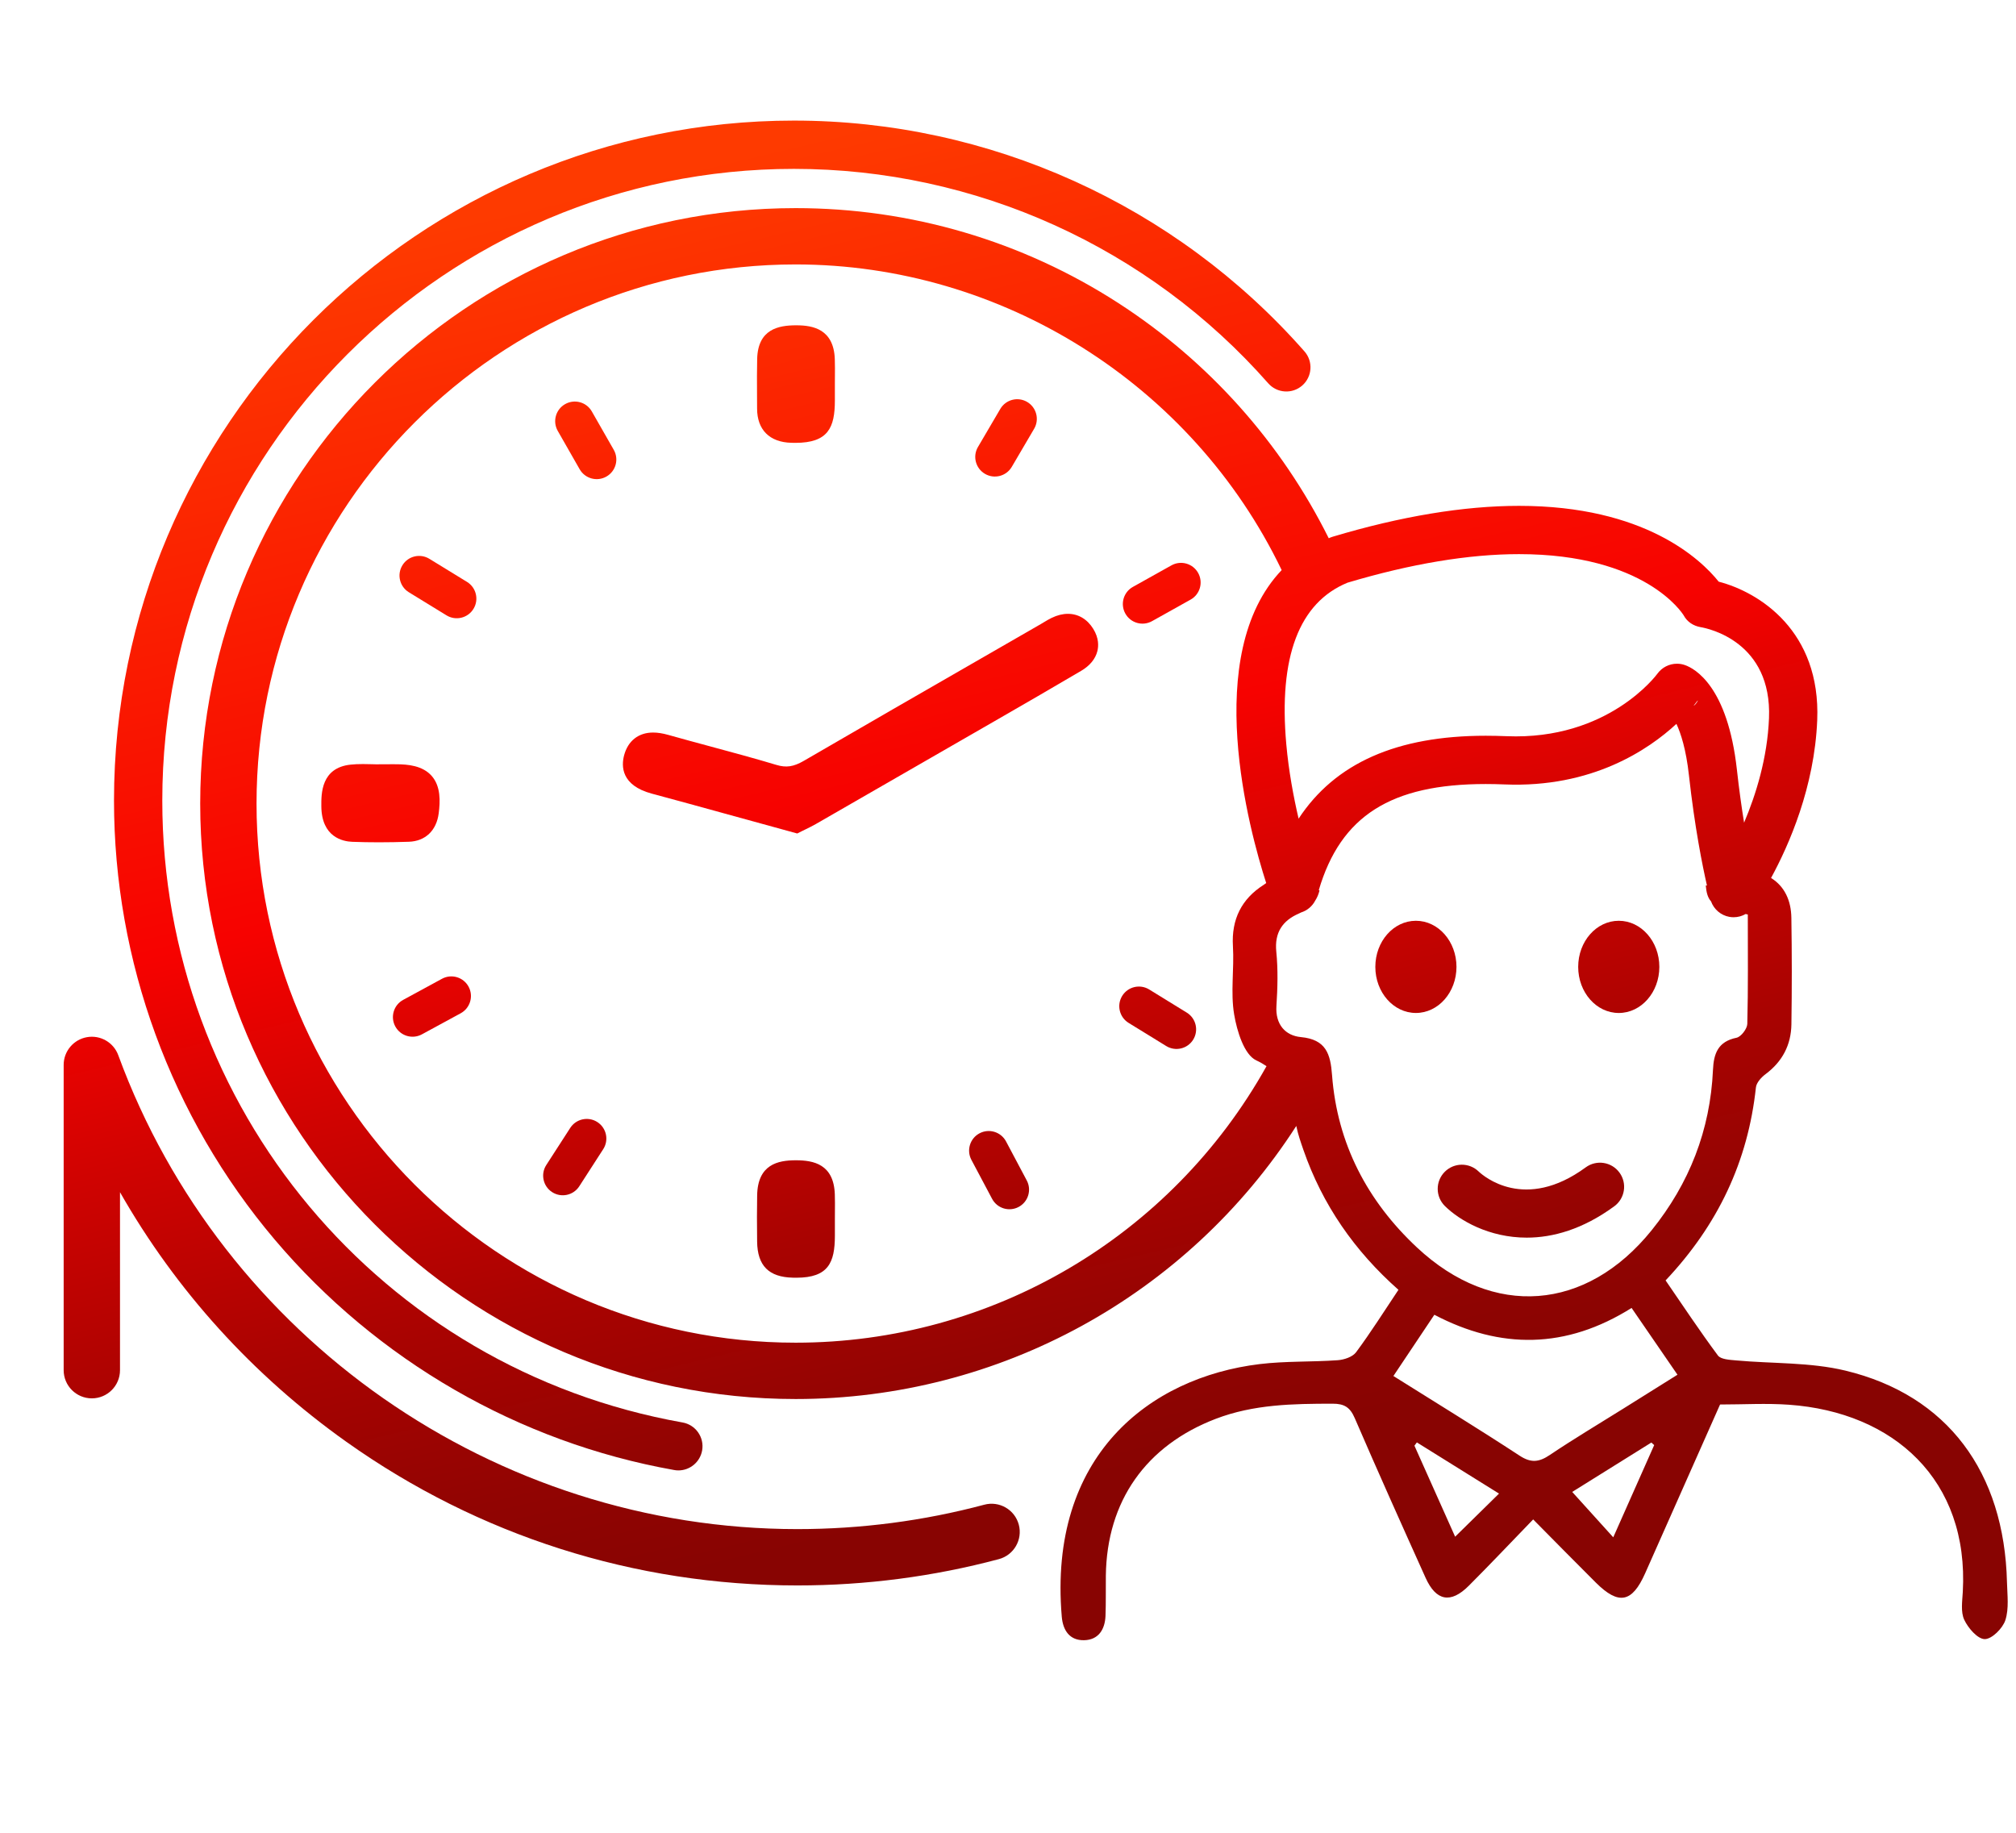
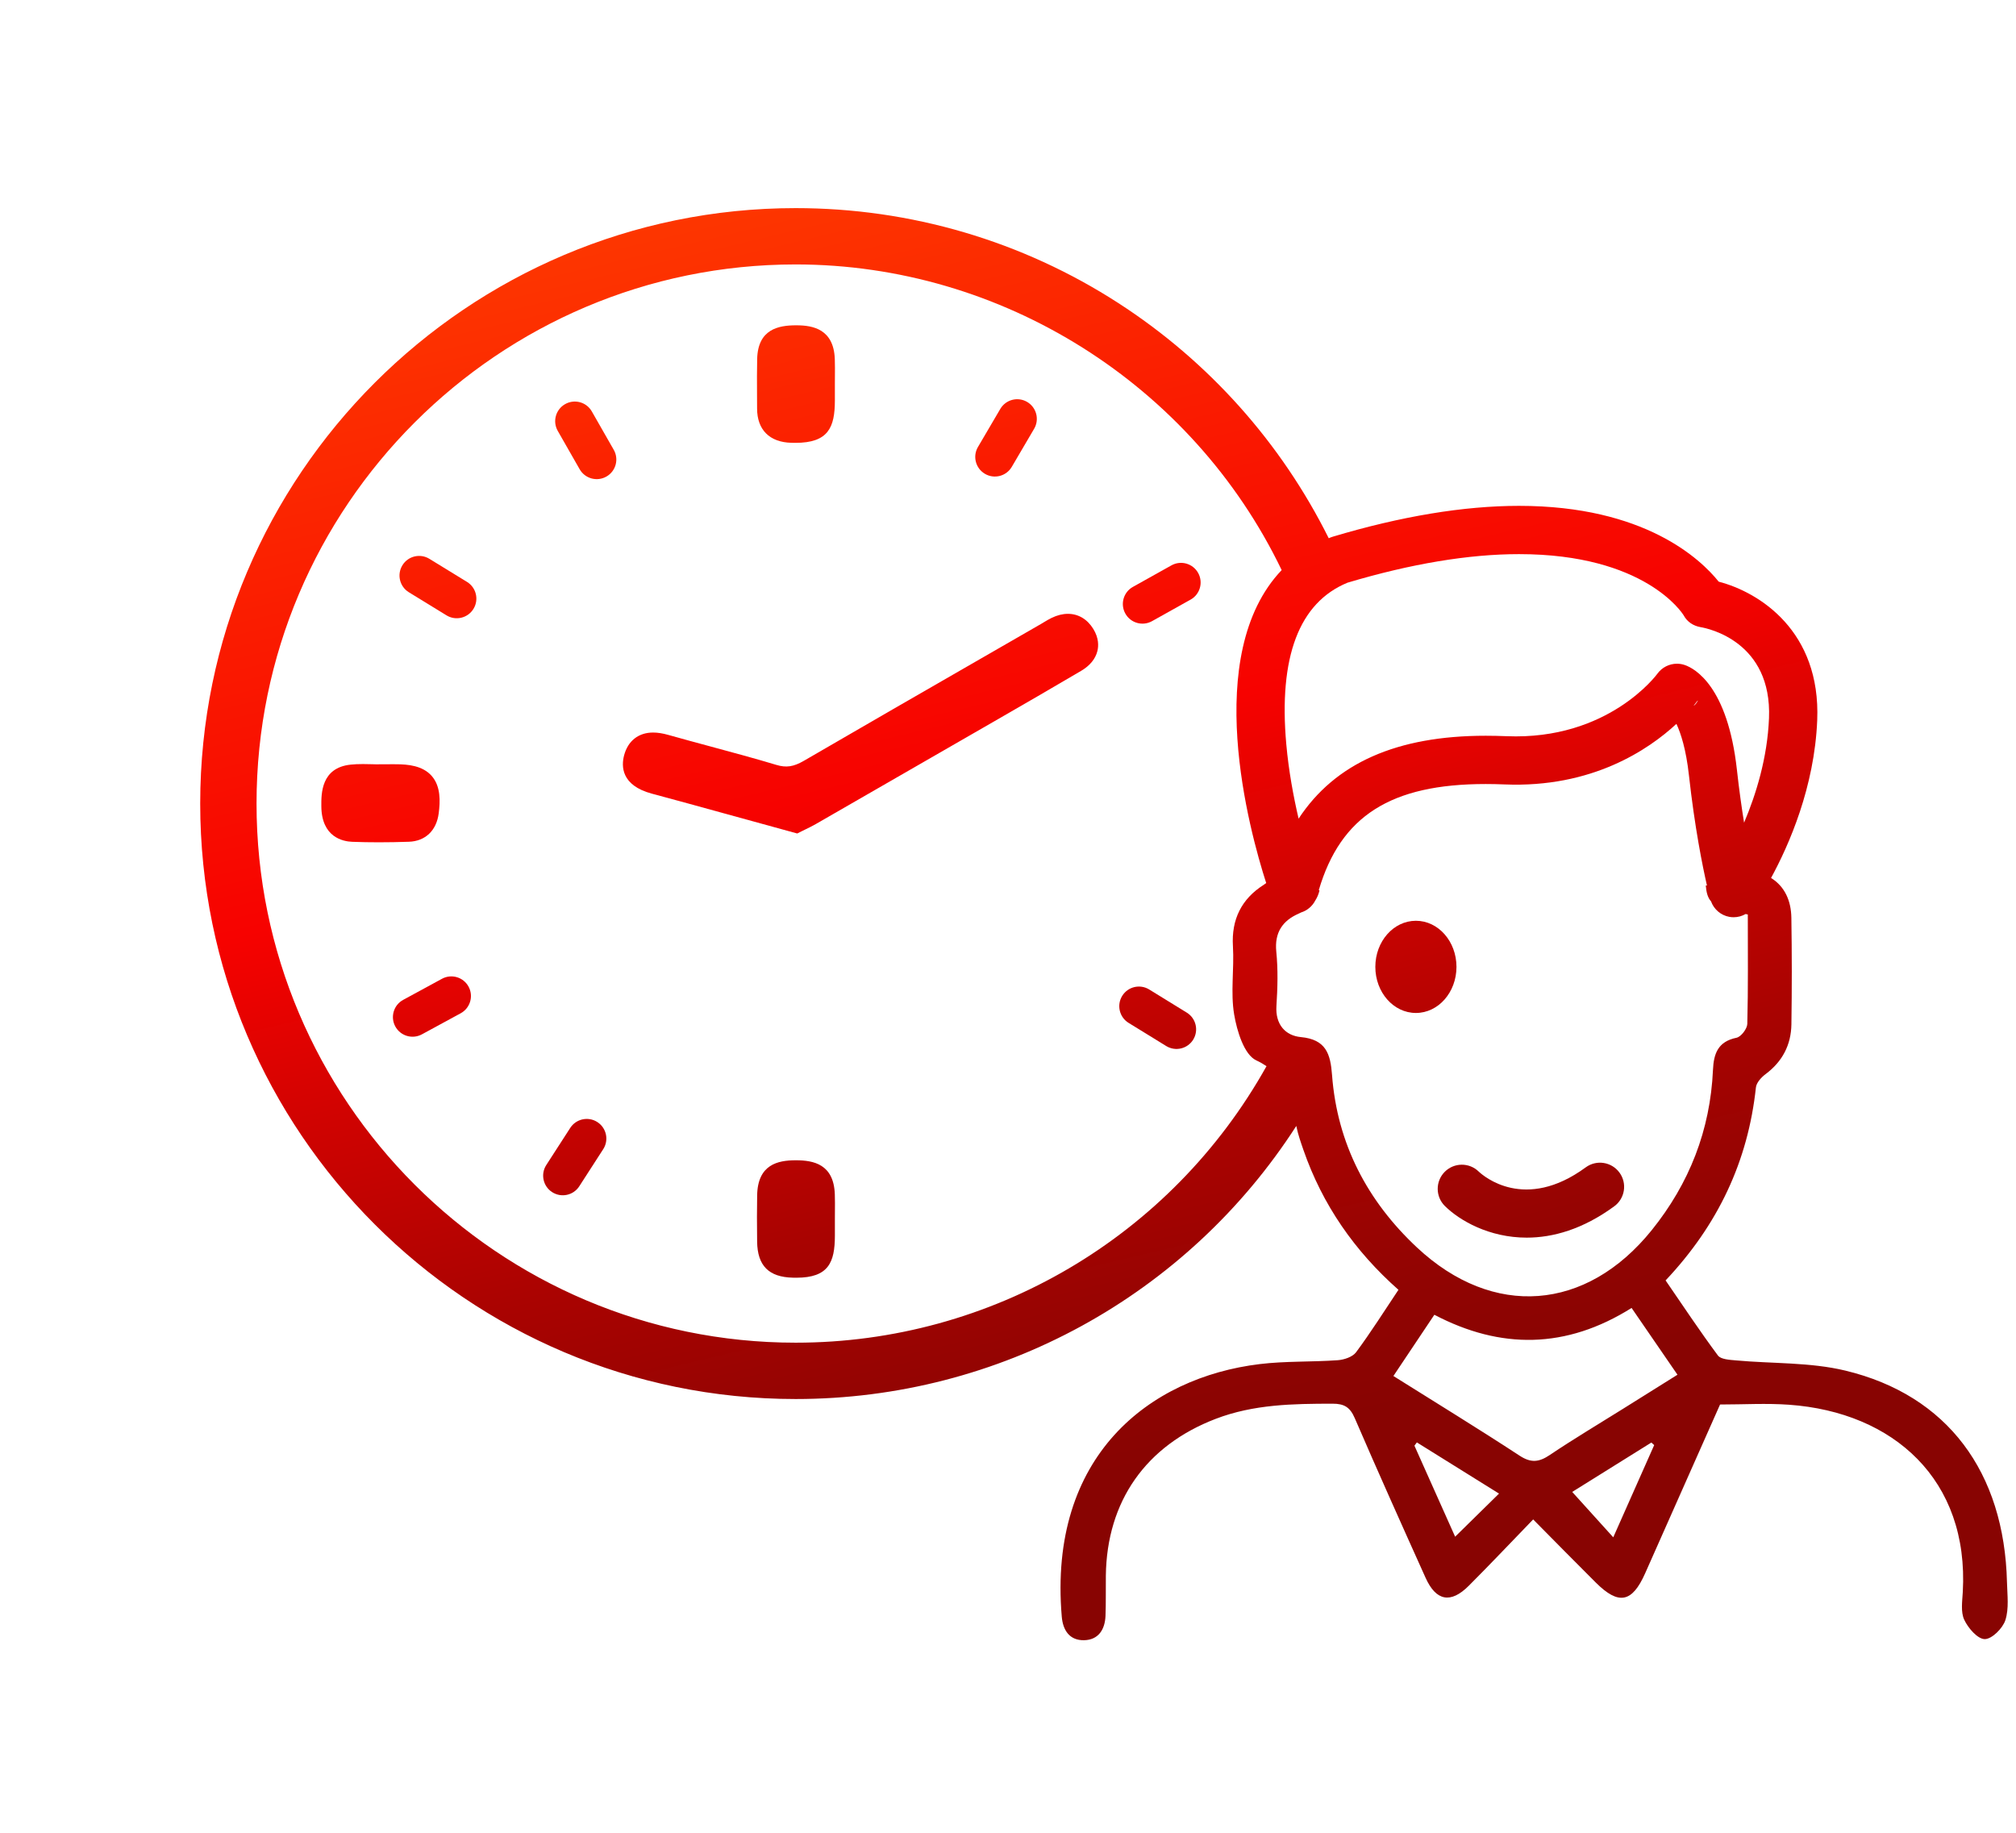
<svg xmlns="http://www.w3.org/2000/svg" version="1.1" id="Calque_1" x="0px" y="0px" width="243px" height="220.898px" viewBox="0 0 243 220.898" enable-background="new 0 0 243 220.898" xml:space="preserve">
  <g>
    <linearGradient id="SVGID_1_" gradientUnits="userSpaceOnUse" x1="92.078" y1="-29.016" x2="141.078" y2="175.984">
      <stop offset="0" style="stop-color:#FF3F00" />
      <stop offset="0.217" style="stop-color:#FE3A00" />
      <stop offset="0.584" style="stop-color:#F70200" />
      <stop offset="0.695" style="stop-color:#D10301" />
      <stop offset="0.829" style="stop-color:#A90301" />
      <stop offset="0.935" style="stop-color:#910402" />
      <stop offset="1" style="stop-color:#880402" />
    </linearGradient>
    <path fill="url(#SVGID_1_)" d="M241.913,190.715c-0.319-13.28-7.175-22.549-19.471-25.511c-4.252-1.026-8.797-0.828-13.203-1.233   c-0.752-0.069-1.816-0.116-2.171-0.595c-2.196-2.955-4.23-6.03-6.304-9.044c6.319-6.702,9.932-14.354,10.886-23.257   c0.062-0.579,0.649-1.225,1.165-1.608c2.028-1.512,3.077-3.525,3.114-6.001c0.063-4.282,0.063-8.565-0.005-12.848   c-0.032-2.06-0.805-3.777-2.449-4.794c2.168-3.98,5.235-10.957,5.565-19.013c0.439-10.754-6.98-15.431-11.875-16.703   c-2.172-2.708-8.924-9.138-24.064-9.138c-6.659,0-14.222,1.253-22.477,3.724c-0.083,0.024-0.164,0.054-0.244,0.086   c-0.075,0.029-0.145,0.063-0.22,0.094c-5.749-11.538-14.483-21.318-25.351-28.341c-11.591-7.491-25.044-11.45-38.905-11.45   c-39.576,0-71.772,32.197-71.772,71.772c0,39.574,32.196,71.771,71.772,71.771c24.562,0,47.187-12.481,60.348-32.918   c0.008,0.037,0.016,0.075,0.022,0.112c0.193,0.941,0.517,1.862,0.832,2.774c2.294,6.616,6.164,12.188,11.458,16.868   c-1.741,2.604-3.33,5.13-5.104,7.521c-0.42,0.568-1.435,0.907-2.205,0.964c-3.135,0.226-6.307,0.091-9.42,0.469   c-13.282,1.611-25.503,11.058-23.854,30.446c0.143,1.666,0.958,2.867,2.684,2.835c1.729-0.03,2.523-1.284,2.588-2.935   c0.062-1.613,0.021-3.231,0.042-4.847c0.112-8.978,4.83-15.681,13.258-18.906c4.552-1.743,9.295-1.816,14.074-1.82   c1.42-0.002,2.108,0.438,2.673,1.748c2.779,6.438,5.65,12.835,8.531,19.23c1.266,2.813,3.029,3.147,5.201,0.976   c2.562-2.559,5.045-5.191,7.77-8.005c2.697,2.722,5.114,5.19,7.565,7.626c2.742,2.724,4.358,2.411,5.93-1.125   c3.013-6.774,6.016-13.552,9.033-20.353c2.832,0,5.586-0.166,8.315,0.028c12.598,0.901,21.704,9.046,20.942,22.567   c-0.063,1.126-0.265,2.407,0.173,3.349c0.467,1.003,1.611,2.326,2.47,2.334c0.859,0.008,2.171-1.299,2.489-2.285   C242.17,193.881,241.951,192.247,241.913,190.715z M183.102,66.791c15.16,0,19.673,7.109,19.839,7.376   c0.425,0.792,1.171,1.276,2.057,1.427c0.882,0.151,8.606,1.735,8.229,10.98c-0.194,4.774-1.562,9.183-3.003,12.585   c-0.299-1.85-0.601-3.992-0.865-6.384c-1.116-10.063-5.079-12.198-6.267-12.613c-0.314-0.11-0.639-0.163-0.959-0.163   c-0.919,0-1.809,0.438-2.367,1.217c-0.055,0.077-5.9,8.03-18.182,7.518c-0.852-0.035-1.693-0.053-2.5-0.053   c-10.7,0-18.15,3.285-22.556,9.994c-0.616-2.639-1.196-5.752-1.484-8.967c-0.944-10.521,1.54-17.073,7.38-19.476   C170.086,67.948,177.042,66.791,183.102,66.791z M204.139,85.066c0.207-0.254,0.326-0.418,0.359-0.464   c0.086-0.12,0.13-0.167,0.143-0.167C204.687,84.435,204.39,84.955,204.139,85.066z M95.905,161.837   c-35.832,0-64.983-29.152-64.983-64.982c0-35.832,29.151-64.982,64.983-64.982c24.861,0,47.803,14.448,58.582,36.841   c-9.714,10.204-3.899,31.403-1.864,37.725c-0.099,0.074-0.202,0.149-0.315,0.221c-2.639,1.679-3.893,4.14-3.696,7.386   c0.166,2.738-0.302,5.55,0.146,8.223c0.336,2.001,1.203,4.86,2.67,5.541c0.458,0.213,0.866,0.448,1.232,0.698   C141.16,149.092,119.521,161.837,95.905,161.837z M160.559,129.579c-0.19-2.529-0.708-4.291-3.761-4.577   c-1.863-0.175-3.088-1.52-2.942-3.755c0.14-2.173,0.201-4.38-0.017-6.541c-0.234-2.315,0.772-3.748,2.703-4.587   c0.103-0.043,0.193-0.092,0.289-0.139c0.735-0.233,1.349-0.748,1.704-1.435c0.238-0.367,0.407-0.774,0.512-1.222   c-0.028-0.009-0.059-0.019-0.087-0.027c2.643-8.958,8.702-12.796,20.123-12.796c0.727,0,1.486,0.016,2.258,0.048   c10.567,0.441,17.385-4.204,20.729-7.299c0.534,1.147,1.161,3.075,1.504,6.168c0.703,6.347,1.645,10.992,2.177,13.319   c-0.049-0.002-0.099-0.005-0.146-0.006c0.079,0.891,0.25,1.479,0.635,1.913c0.353,0.965,1.188,1.685,2.212,1.869   c0.172,0.03,0.345,0.045,0.515,0.045c0.512,0,1.008-0.137,1.444-0.388c0.088,0.019,0.17,0.038,0.262,0.059   c0,4.481,0.051,8.835-0.06,13.185c-0.016,0.591-0.757,1.559-1.301,1.67c-2.229,0.455-2.749,1.9-2.837,3.877   c-0.326,7.252-2.848,13.691-7.393,19.328c-7.878,9.766-19.107,10.655-28.282,2.076   C164.816,144.769,161.182,137.855,160.559,129.579z M175.396,185.223c-1.662-3.719-3.285-7.346-4.906-10.973   c0.097-0.132,0.194-0.264,0.293-0.394c3.264,2.032,6.528,4.067,9.902,6.17C178.879,181.799,177.225,183.426,175.396,185.223z    M194.455,185.296c-1.665-1.842-3.215-3.553-4.947-5.471c3.021-1.883,6.281-3.917,9.54-5.952c0.114,0.102,0.228,0.205,0.341,0.307   C197.776,177.814,196.163,181.449,194.455,185.296z M195.604,169.824c-2.938,1.839-5.918,3.612-8.791,5.543   c-1.295,0.872-2.259,0.998-3.646,0.089c-4.969-3.254-10.04-6.354-15.212-9.603c1.687-2.521,3.241-4.845,4.936-7.381   c7.98,4.187,15.88,4.14,23.774-0.822c1.897,2.762,3.623,5.274,5.53,8.049C199.925,167.12,197.765,168.472,195.604,169.824z" />
    <linearGradient id="SVGID_2_" gradientUnits="userSpaceOnUse" x1="156.639" y1="-44.448" x2="205.639" y2="160.552">
      <stop offset="0" style="stop-color:#FF3F00" />
      <stop offset="0.217" style="stop-color:#FE3A00" />
      <stop offset="0.584" style="stop-color:#F70200" />
      <stop offset="0.695" style="stop-color:#D10301" />
      <stop offset="0.829" style="stop-color:#A90301" />
      <stop offset="0.935" style="stop-color:#910402" />
      <stop offset="1" style="stop-color:#880402" />
    </linearGradient>
-     <ellipse fill="url(#SVGID_2_)" cx="195.119" cy="116.54" rx="4.891" ry="5.557" />
    <linearGradient id="SVGID_3_" gradientUnits="userSpaceOnUse" x1="133.509" y1="-38.919" x2="182.509" y2="166.081">
      <stop offset="0" style="stop-color:#FF3F00" />
      <stop offset="0.217" style="stop-color:#FE3A00" />
      <stop offset="0.584" style="stop-color:#F70200" />
      <stop offset="0.695" style="stop-color:#D10301" />
      <stop offset="0.829" style="stop-color:#A90301" />
      <stop offset="0.935" style="stop-color:#910402" />
      <stop offset="1" style="stop-color:#880402" />
    </linearGradient>
    <ellipse fill="url(#SVGID_3_)" cx="170.667" cy="116.539" rx="4.89" ry="5.556" />
    <linearGradient id="SVGID_4_" gradientUnits="userSpaceOnUse" x1="140.601" y1="-40.614" x2="189.601" y2="164.386">
      <stop offset="0" style="stop-color:#FF3F00" />
      <stop offset="0.217" style="stop-color:#FE3A00" />
      <stop offset="0.584" style="stop-color:#F70200" />
      <stop offset="0.695" style="stop-color:#D10301" />
      <stop offset="0.829" style="stop-color:#A90301" />
      <stop offset="0.935" style="stop-color:#910402" />
      <stop offset="1" style="stop-color:#880402" />
    </linearGradient>
    <path fill="url(#SVGID_4_)" d="M174.159,145.363c1.778,1.758,5.341,3.813,9.864,3.813c3.145,0,6.756-0.996,10.553-3.779   c1.297-0.95,1.576-2.771,0.626-4.065c-0.95-1.297-2.771-1.577-4.067-0.627c-7.345,5.387-12.338,1.035-12.901,0.503   c-1.145-1.113-2.973-1.098-4.098,0.041C173.006,142.392,173.017,144.234,174.159,145.363z" />
    <linearGradient id="SVGID_5_" gradientUnits="userSpaceOnUse" x1="62.66" y1="-21.985" x2="111.66" y2="183.015">
      <stop offset="0" style="stop-color:#FF3F00" />
      <stop offset="0.217" style="stop-color:#FE3A00" />
      <stop offset="0.584" style="stop-color:#F70200" />
      <stop offset="0.695" style="stop-color:#D10301" />
      <stop offset="0.829" style="stop-color:#A90301" />
      <stop offset="0.935" style="stop-color:#910402" />
      <stop offset="1" style="stop-color:#880402" />
    </linearGradient>
-     <path fill="url(#SVGID_5_)" d="M81.257,177.184c0.172,0.032,0.344,0.048,0.513,0.048c1.384,0,2.61-0.992,2.862-2.402   c0.281-1.583-0.773-3.092-2.355-3.375c-36.34-6.461-62.715-37.986-62.715-74.96c0-41.983,34.156-76.14,76.139-76.14   c21.867,0,42.703,9.42,57.165,25.845c1.063,1.207,2.901,1.323,4.107,0.261c1.206-1.062,1.322-2.9,0.26-4.107   C141.667,24.674,119.239,14.535,95.7,14.535c-45.191,0-81.959,36.767-81.959,81.959c0,19.362,6.877,38.154,19.367,52.912   C45.45,163.993,62.55,173.858,81.257,177.184z" />
    <linearGradient id="SVGID_6_" gradientUnits="userSpaceOnUse" x1="77.331" y1="-25.484" x2="126.328" y2="179.505">
      <stop offset="0" style="stop-color:#FF3F00" />
      <stop offset="0.217" style="stop-color:#FE3A00" />
      <stop offset="0.584" style="stop-color:#F70200" />
      <stop offset="0.695" style="stop-color:#D10301" />
      <stop offset="0.829" style="stop-color:#A90301" />
      <stop offset="0.935" style="stop-color:#910402" />
      <stop offset="1" style="stop-color:#880402" />
    </linearGradient>
    <path fill="url(#SVGID_6_)" d="M128.721,73.986c-0.626,0-1.28,0.162-1.949,0.483c-0.346,0.167-0.651,0.351-0.946,0.53   c-0.117,0.072-0.237,0.143-0.356,0.213c-2.378,1.369-4.757,2.739-7.136,4.109c-7.029,4.045-14.299,8.227-21.429,12.375   c-1.257,0.73-2.134,0.857-3.321,0.5c-2.634-0.792-5.324-1.516-7.925-2.218c-1.669-0.45-3.396-0.916-5.083-1.392   c-0.693-0.197-1.301-0.292-1.854-0.292c-1.757,0-3.03,1-3.495,2.745c-0.345,1.297-0.37,3.623,3.34,4.62   c2.928,0.786,5.901,1.604,8.776,2.397l8.753,2.406l0.509-0.257c0.14-0.071,0.292-0.144,0.448-0.219   c0.389-0.189,0.828-0.403,1.266-0.653c6.717-3.859,13.434-7.725,20.145-11.596l1.46-0.841c3.417-1.97,6.95-4.005,10.407-6.046   c1.037-0.613,1.711-1.434,1.944-2.375c0.15-0.606,0.187-1.561-0.492-2.667C131.06,74.631,129.973,73.986,128.721,73.986z" />
    <linearGradient id="SVGID_7_" gradientUnits="userSpaceOnUse" x1="78.698" y1="-25.818" x2="127.698" y2="179.182">
      <stop offset="0" style="stop-color:#FF3F00" />
      <stop offset="0.217" style="stop-color:#FE3A00" />
      <stop offset="0.584" style="stop-color:#F70200" />
      <stop offset="0.695" style="stop-color:#D10301" />
      <stop offset="0.829" style="stop-color:#A90301" />
      <stop offset="0.935" style="stop-color:#910402" />
      <stop offset="1" style="stop-color:#880402" />
    </linearGradient>
    <path fill="url(#SVGID_7_)" d="M91.256,49.233c-0.001,2.567,1.506,4.076,4.134,4.138c0.172,0.005,0.334,0.007,0.492,0.007   c3.965,0,4.744-1.865,4.75-5.089c0-0.548,0-1.098,0-1.648v-0.335c0-0.31,0.002-0.619,0.005-0.93   c0.006-0.68,0.011-1.384-0.013-2.091c-0.127-3.625-2.657-4.061-4.55-4.074l-0.102-0.001c-2.142,0-4.613,0.46-4.706,4.046   c-0.033,1.382-0.025,2.777-0.018,4.125C91.252,48,91.257,48.617,91.256,49.233z" />
    <linearGradient id="SVGID_8_" gradientUnits="userSpaceOnUse" x1="19.896" y1="-11.773" x2="68.901" y2="193.246">
      <stop offset="0" style="stop-color:#FF3F00" />
      <stop offset="0.217" style="stop-color:#FE3A00" />
      <stop offset="0.584" style="stop-color:#F70200" />
      <stop offset="0.695" style="stop-color:#D10301" />
      <stop offset="0.829" style="stop-color:#A90301" />
      <stop offset="0.935" style="stop-color:#910402" />
      <stop offset="1" style="stop-color:#880402" />
    </linearGradient>
    <path fill="url(#SVGID_8_)" d="M52.879,98.037c0.187-1.44,0.259-3.256-0.843-4.511c-1.092-1.244-2.862-1.406-4.283-1.409   l-0.596-0.001l-1.849,0.009c-0.137-0.004-0.272-0.008-0.409-0.011c-0.383-0.011-0.766-0.02-1.148-0.02   c-0.57,0-1.045,0.021-1.496,0.07c-3.554,0.378-3.534,3.502-3.523,5.004c0.023,3.754,2.61,4.256,3.721,4.298   c1.029,0.04,2.109,0.059,3.209,0.059c1.149,0,2.368-0.021,3.623-0.065C51.268,101.391,52.611,100.112,52.879,98.037z" />
    <linearGradient id="SVGID_9_" gradientUnits="userSpaceOnUse" x1="55.957" y1="-20.382" x2="104.957" y2="184.618">
      <stop offset="0" style="stop-color:#FF3F00" />
      <stop offset="0.217" style="stop-color:#FE3A00" />
      <stop offset="0.584" style="stop-color:#F70200" />
      <stop offset="0.695" style="stop-color:#D10301" />
      <stop offset="0.829" style="stop-color:#A90301" />
      <stop offset="0.935" style="stop-color:#910402" />
      <stop offset="1" style="stop-color:#880402" />
    </linearGradient>
    <path fill="url(#SVGID_9_)" d="M95.931,139.851h-0.038c-2.12,0.006-4.563,0.491-4.629,4.224c-0.03,1.677-0.031,3.452-0.003,5.59   c0.039,2.894,1.406,4.271,4.301,4.335c0.148,0.004,0.291,0.006,0.43,0.006c3.874,0,4.635-1.851,4.641-5.045   c0.002-0.506,0-1.011,0-1.515v-0.469c0-0.305,0.002-0.61,0.004-0.917c0.007-0.683,0.012-1.391-0.012-2.103   C100.505,140.317,98.053,139.851,95.931,139.851z" />
    <linearGradient id="SVGID_10_" gradientUnits="userSpaceOnUse" x1="101.192" y1="-31.195" x2="150.192" y2="173.805">
      <stop offset="0" style="stop-color:#FF3F00" />
      <stop offset="0.217" style="stop-color:#FE3A00" />
      <stop offset="0.584" style="stop-color:#F70200" />
      <stop offset="0.695" style="stop-color:#D10301" />
      <stop offset="0.829" style="stop-color:#A90301" />
      <stop offset="0.935" style="stop-color:#910402" />
      <stop offset="1" style="stop-color:#880402" />
    </linearGradient>
    <path fill="url(#SVGID_10_)" d="M118.722,57.113c1.125,0.662,2.574,0.284,3.234-0.842l2.693-4.589   c0.661-1.127,0.283-2.575-0.843-3.237c-1.126-0.661-2.575-0.284-3.235,0.843l-2.693,4.589   C117.218,55.003,117.594,56.452,118.722,57.113z" />
    <linearGradient id="SVGID_11_" gradientUnits="userSpaceOnUse" x1="80.441" y1="-26.235" x2="129.441" y2="178.765">
      <stop offset="0" style="stop-color:#FF3F00" />
      <stop offset="0.217" style="stop-color:#FE3A00" />
      <stop offset="0.584" style="stop-color:#F70200" />
      <stop offset="0.695" style="stop-color:#D10301" />
      <stop offset="0.829" style="stop-color:#A90301" />
      <stop offset="0.935" style="stop-color:#910402" />
      <stop offset="1" style="stop-color:#880402" />
    </linearGradient>
-     <path fill="url(#SVGID_11_)" d="M121.265,137.58c-0.612-1.153-2.045-1.592-3.199-0.979c-1.152,0.612-1.591,2.044-0.979,3.198   l2.496,4.699c0.613,1.154,2.045,1.591,3.198,0.978c1.153-0.612,1.593-2.044,0.979-3.196L121.265,137.58z" />
    <linearGradient id="SVGID_12_" gradientUnits="userSpaceOnUse" x1="32.415" y1="-14.755" x2="81.415" y2="190.245">
      <stop offset="0" style="stop-color:#FF3F00" />
      <stop offset="0.217" style="stop-color:#FE3A00" />
      <stop offset="0.584" style="stop-color:#F70200" />
      <stop offset="0.695" style="stop-color:#D10301" />
      <stop offset="0.829" style="stop-color:#A90301" />
      <stop offset="0.935" style="stop-color:#910402" />
      <stop offset="1" style="stop-color:#880402" />
    </linearGradient>
    <path fill="url(#SVGID_12_)" d="M72.003,135.245c-1.096-0.708-2.561-0.392-3.269,0.705l-2.886,4.471   c-0.709,1.098-0.393,2.562,0.705,3.27c1.098,0.707,2.561,0.394,3.269-0.704l2.886-4.473   C73.417,137.417,73.101,135.952,72.003,135.245z" />
    <linearGradient id="SVGID_13_" gradientUnits="userSpaceOnUse" x1="20.234" y1="-11.844" x2="69.234" y2="193.156">
      <stop offset="0" style="stop-color:#FF3F00" />
      <stop offset="0.217" style="stop-color:#FE3A00" />
      <stop offset="0.584" style="stop-color:#F70200" />
      <stop offset="0.695" style="stop-color:#D10301" />
      <stop offset="0.829" style="stop-color:#A90301" />
      <stop offset="0.935" style="stop-color:#910402" />
      <stop offset="1" style="stop-color:#880402" />
    </linearGradient>
    <path fill="url(#SVGID_13_)" d="M53.272,117.976l-4.675,2.541c-1.147,0.621-1.573,2.057-0.948,3.205   c0.623,1.146,2.058,1.572,3.206,0.95l4.675-2.54c1.147-0.625,1.572-2.062,0.948-3.21C55.856,117.776,54.421,117.351,53.272,117.976   z" />
    <linearGradient id="SVGID_14_" gradientUnits="userSpaceOnUse" x1="32.35" y1="-14.74" x2="81.35" y2="190.26">
      <stop offset="0" style="stop-color:#FF3F00" />
      <stop offset="0.217" style="stop-color:#FE3A00" />
      <stop offset="0.584" style="stop-color:#F70200" />
      <stop offset="0.695" style="stop-color:#D10301" />
      <stop offset="0.829" style="stop-color:#A90301" />
      <stop offset="0.935" style="stop-color:#910402" />
      <stop offset="1" style="stop-color:#880402" />
    </linearGradient>
    <path fill="url(#SVGID_14_)" d="M56.292,70.138l-4.536-2.782c-1.113-0.684-2.569-0.336-3.251,0.778   c-0.684,1.113-0.336,2.569,0.777,3.252l4.537,2.783c1.113,0.683,2.568,0.334,3.251-0.78C57.753,72.277,57.405,70.821,56.292,70.138   z" />
    <linearGradient id="SVGID_15_" gradientUnits="userSpaceOnUse" x1="53.204" y1="-19.724" x2="102.204" y2="185.276">
      <stop offset="0" style="stop-color:#FF3F00" />
      <stop offset="0.217" style="stop-color:#FE3A00" />
      <stop offset="0.584" style="stop-color:#F70200" />
      <stop offset="0.695" style="stop-color:#D10301" />
      <stop offset="0.829" style="stop-color:#A90301" />
      <stop offset="0.935" style="stop-color:#910402" />
      <stop offset="1" style="stop-color:#880402" />
    </linearGradient>
    <path fill="url(#SVGID_15_)" d="M71.337,49.593c-0.646-1.135-2.09-1.529-3.225-0.88c-1.134,0.648-1.529,2.092-0.882,3.225   l2.64,4.621c0.648,1.134,2.092,1.528,3.227,0.88c1.135-0.646,1.529-2.091,0.881-3.225L71.337,49.593z" />
    <linearGradient id="SVGID_16_" gradientUnits="userSpaceOnUse" x1="114.711" y1="-34.426" x2="163.711" y2="170.574">
      <stop offset="0" style="stop-color:#FF3F00" />
      <stop offset="0.217" style="stop-color:#FE3A00" />
      <stop offset="0.584" style="stop-color:#F70200" />
      <stop offset="0.695" style="stop-color:#D10301" />
      <stop offset="0.829" style="stop-color:#A90301" />
      <stop offset="0.935" style="stop-color:#910402" />
      <stop offset="1" style="stop-color:#880402" />
    </linearGradient>
    <path fill="url(#SVGID_16_)" d="M141.201,68.144l-0.809,0.451l-3.838,2.145c-1.14,0.636-1.548,2.077-0.91,3.217   c0.637,1.141,2.077,1.549,3.218,0.912l4.011-2.241l0.634-0.354c1.142-0.637,1.549-2.077,0.912-3.217   C143.781,67.915,142.341,67.506,141.201,68.144z" />
    <linearGradient id="SVGID_17_" gradientUnits="userSpaceOnUse" x1="102.681" y1="-31.551" x2="151.681" y2="173.449">
      <stop offset="0" style="stop-color:#FF3F00" />
      <stop offset="0.217" style="stop-color:#FE3A00" />
      <stop offset="0.584" style="stop-color:#F70200" />
      <stop offset="0.695" style="stop-color:#D10301" />
      <stop offset="0.829" style="stop-color:#A90301" />
      <stop offset="0.935" style="stop-color:#910402" />
      <stop offset="1" style="stop-color:#880402" />
    </linearGradient>
    <path fill="url(#SVGID_17_)" d="M143.051,122.055l-4.429-2.728l-0.103-0.063c-1.113-0.685-2.569-0.339-3.254,0.773   c-0.686,1.112-0.339,2.569,0.773,3.255l2.348,1.443l2.184,1.346c1.112,0.684,2.568,0.339,3.254-0.773   C144.508,124.196,144.163,122.739,143.051,122.055z" />
    <linearGradient id="SVGID_18_" gradientUnits="userSpaceOnUse" x1="20.636" y1="-11.94" x2="69.636" y2="193.06">
      <stop offset="0" style="stop-color:#FF3F00" />
      <stop offset="0.217" style="stop-color:#FE3A00" />
      <stop offset="0.584" style="stop-color:#F70200" />
      <stop offset="0.695" style="stop-color:#D10301" />
      <stop offset="0.829" style="stop-color:#A90301" />
      <stop offset="0.935" style="stop-color:#910402" />
      <stop offset="1" style="stop-color:#880402" />
    </linearGradient>
-     <path fill="url(#SVGID_18_)" d="M118.646,181.364c-7.313,1.952-14.895,2.942-22.538,2.942c-36.412,0-69.306-22.956-81.853-57.12   c-0.567-1.545-2.16-2.462-3.78-2.172c-1.62,0.288-2.801,1.696-2.801,3.343v36.794c0,1.874,1.521,3.396,3.395,3.396   c1.876,0,3.395-1.521,3.395-3.396v-21.452c6.74,11.826,15.996,22.063,27.286,30.086c15.941,11.325,34.738,17.311,54.358,17.311   c8.233,0,16.406-1.067,24.288-3.17c1.812-0.483,2.889-2.346,2.405-4.156C122.317,181.957,120.456,180.883,118.646,181.364z" />
  </g>
</svg>